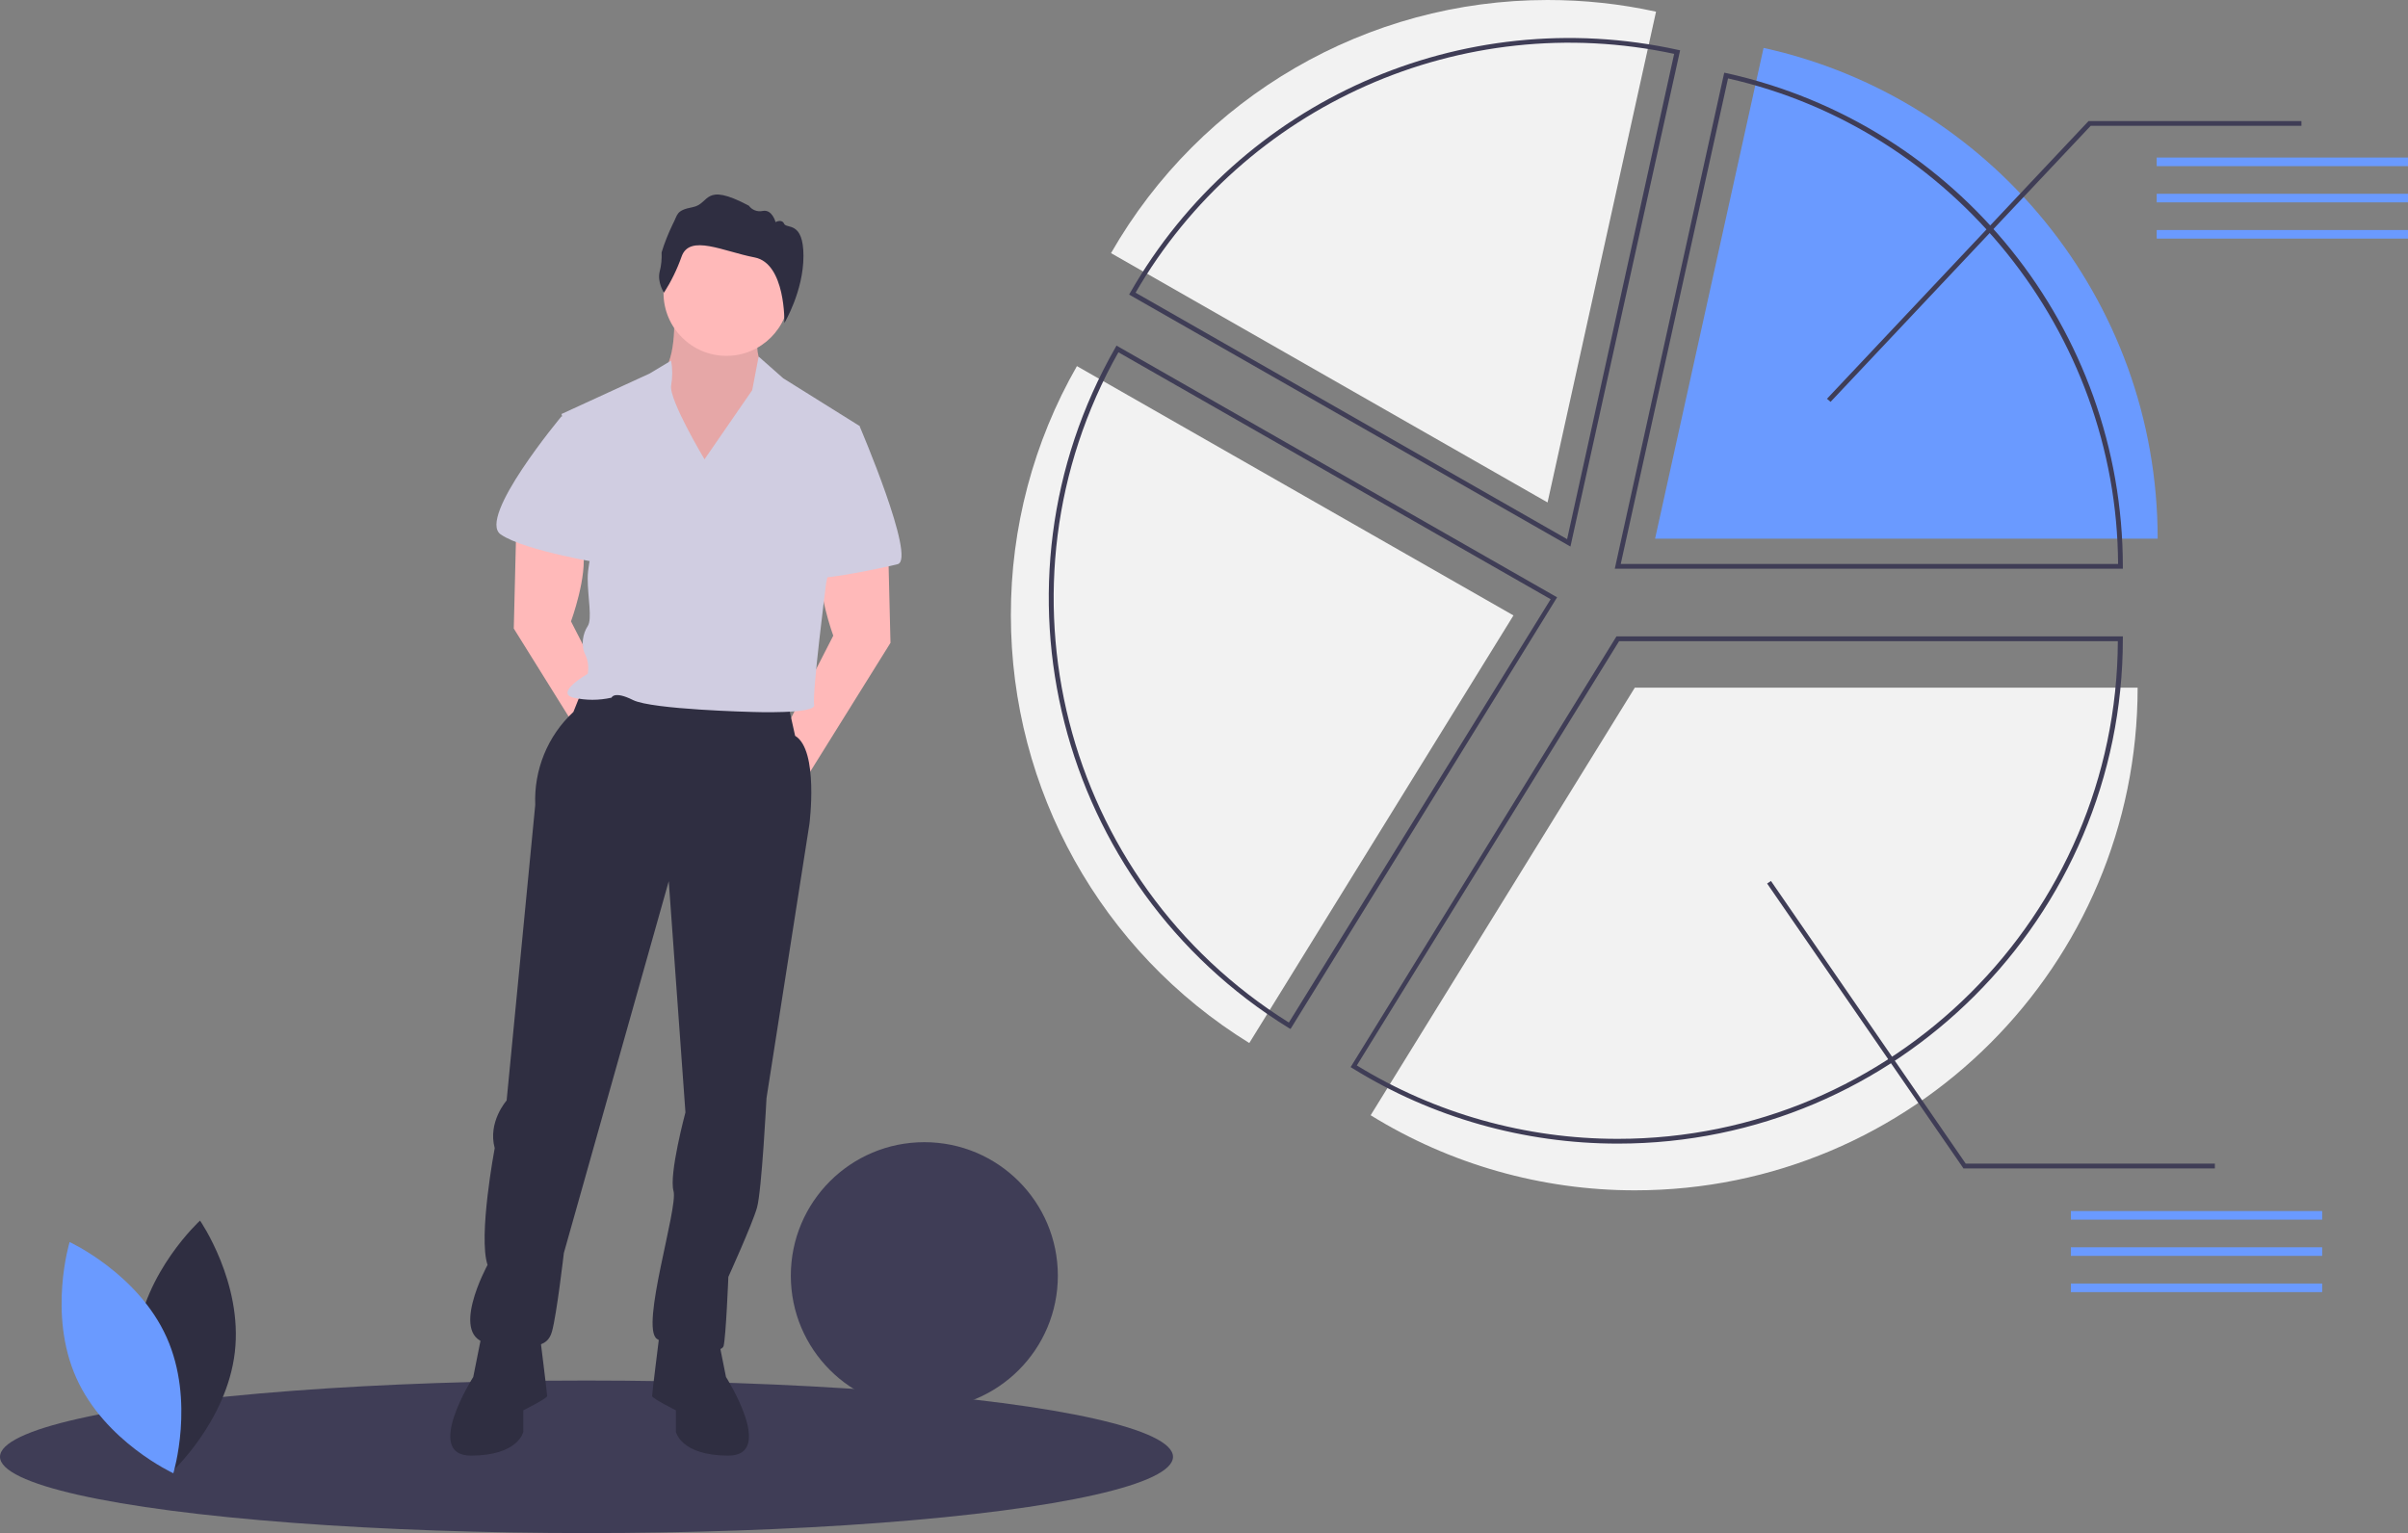
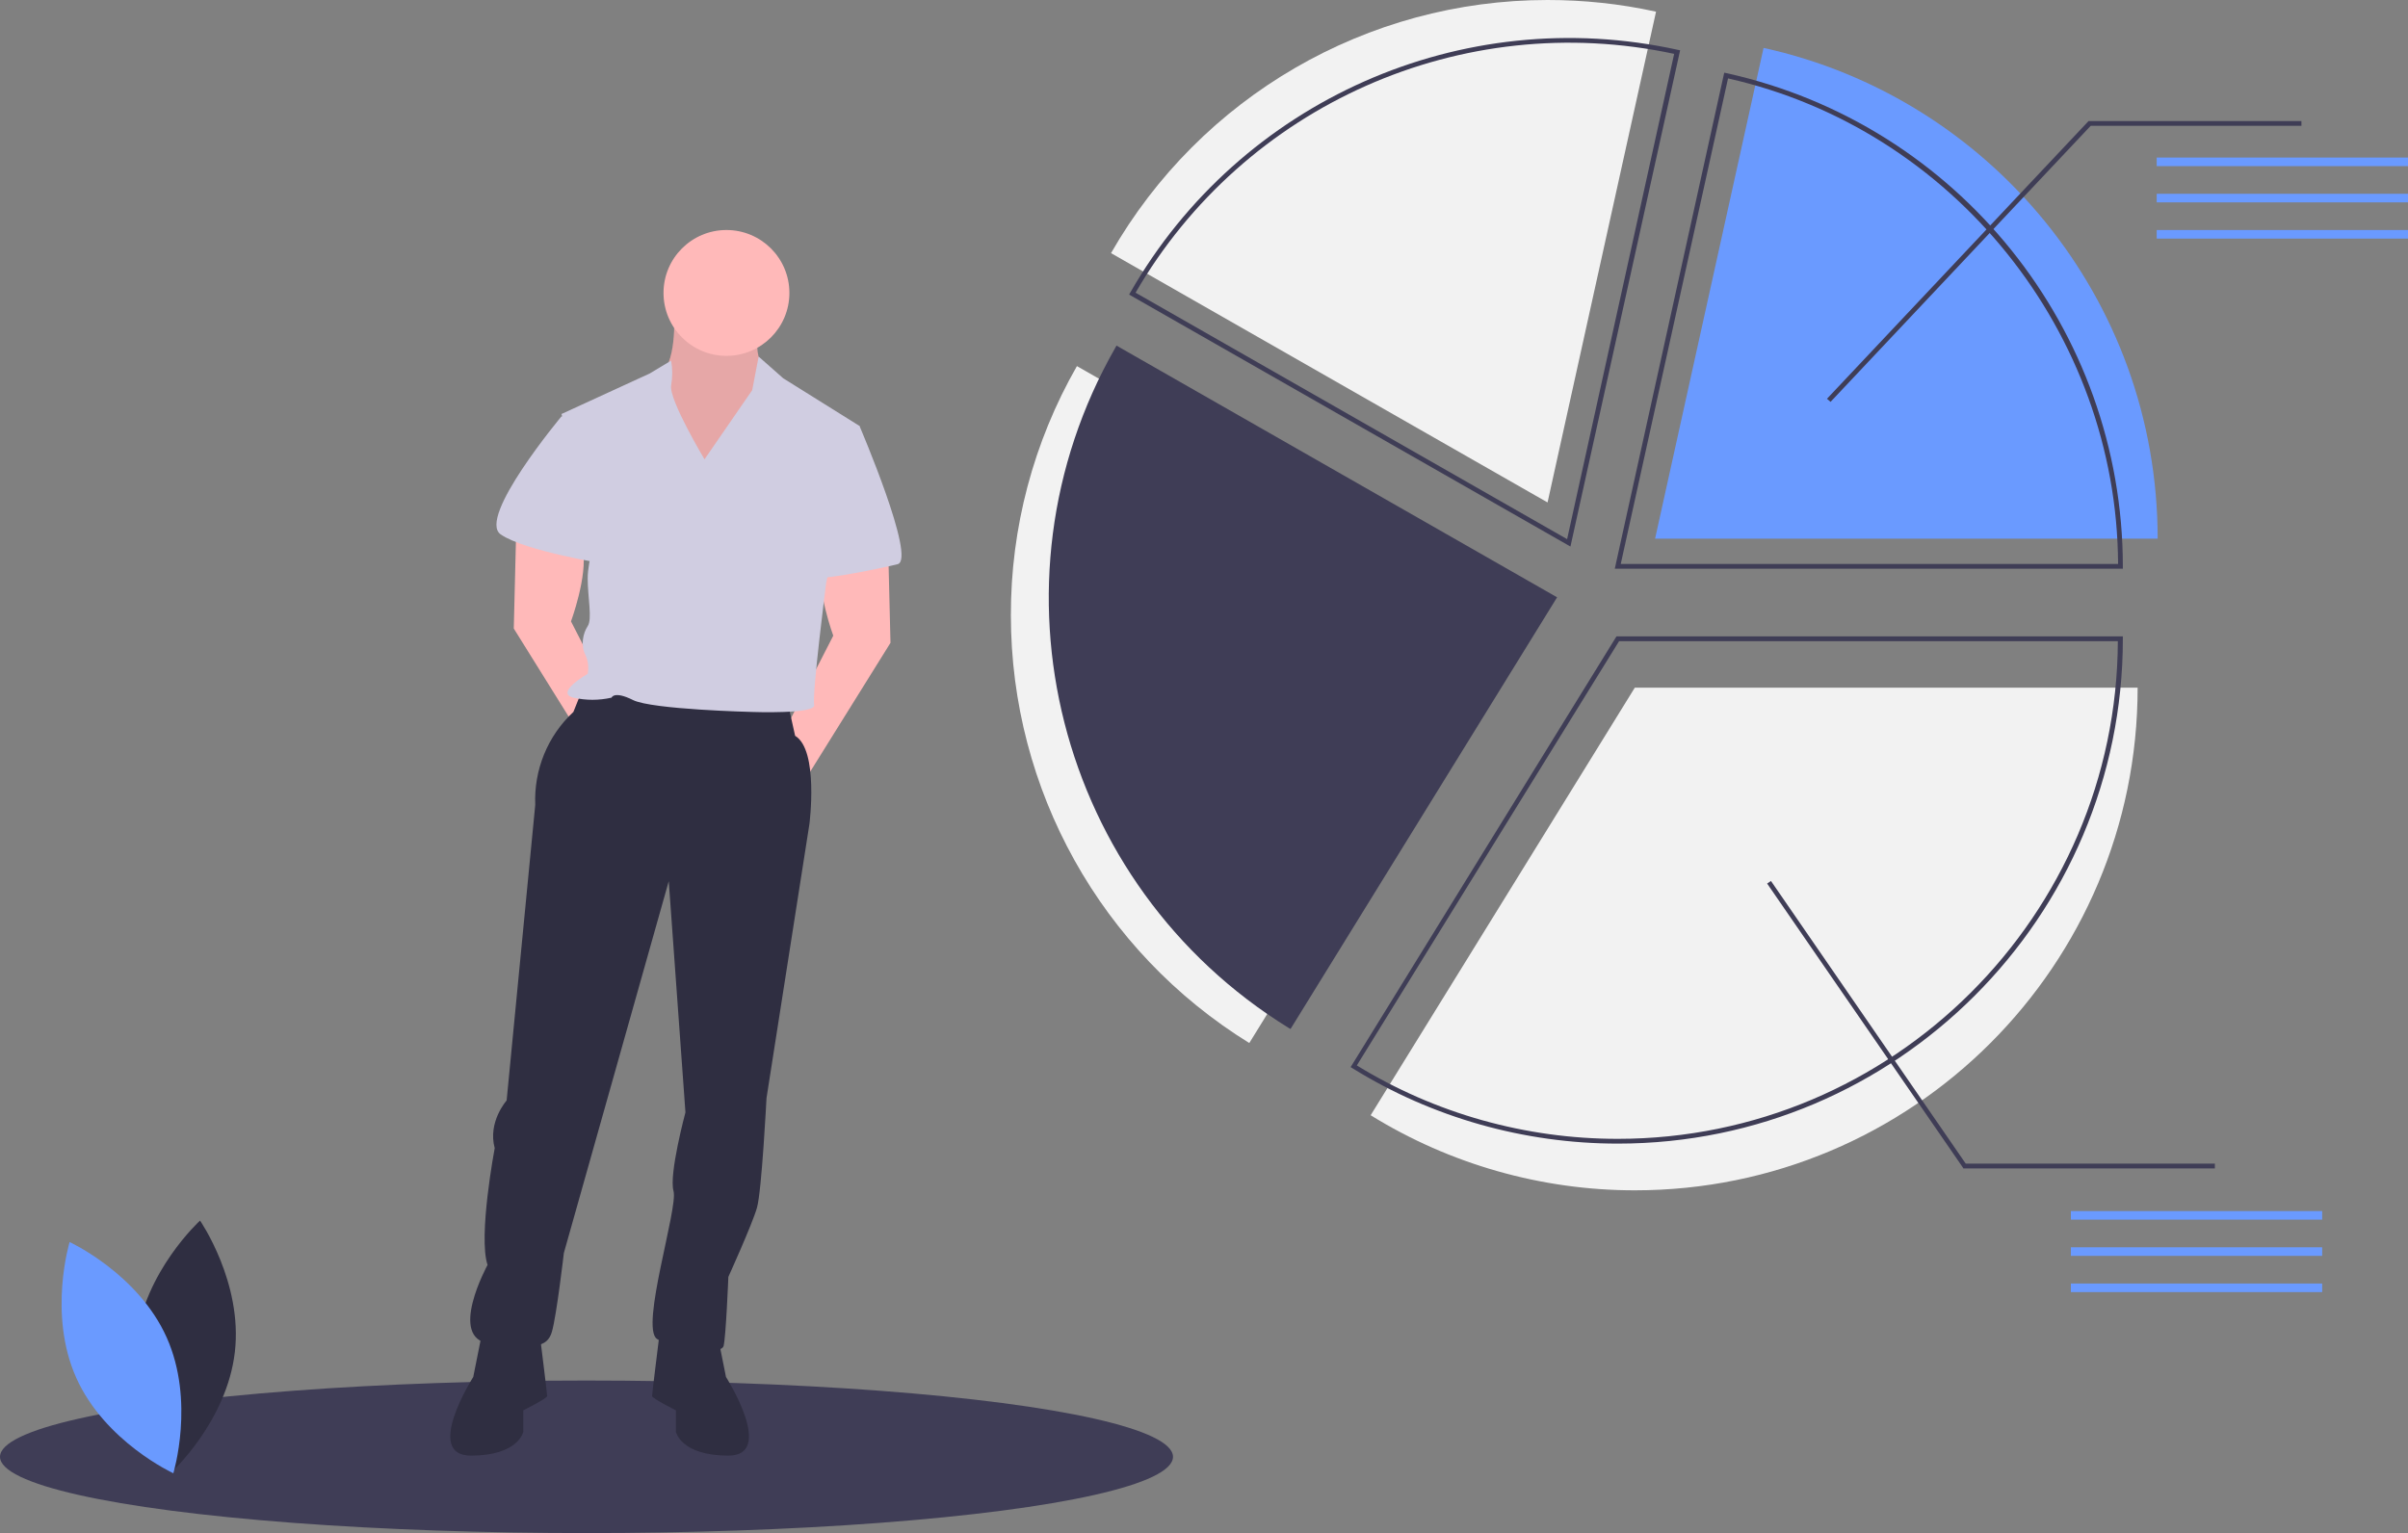
<svg xmlns="http://www.w3.org/2000/svg" id="baba1a6e-b9a0-45cd-92f7-13efe2c0b468" x="0px" y="0px" viewBox="0 0 1010 643.2" style="enable-background:new 0 0 1010 643.2;" xml:space="preserve">
  <rect x="0" y="0" width="1010" height="643.2" fill="#808080" stroke="none" />
  <style type="text/css">	.st0{fill:#3F3D56;}	.st1{fill:#F2F2F2;}	.st2{fill:#FFB9B9;}	.st3{opacity:0.1;enable-background:new    ;}	.st4{fill:#2F2E41;}	.st5{fill:#D0CDE1;}	.st6{fill:#6A9AFF;}</style>
  <title>segment_analysis</title>
  <ellipse class="st0" cx="246" cy="611.2" rx="246" ry="32" />
  <path class="st1" d="M896.6,288.5H685.7L574.9,467.9c33.3,20.6,71.7,31.5,110.8,31.5C802.2,499.4,896.6,405,896.6,288.5z" />
-   <circle class="st0" cx="387.7" cy="535.2" r="56" />
  <path class="st2" d="M282.5,127.7c0,0,2,20-4,28s15,58,15,58l30-56c0,0-10-6-4-23L282.5,127.7z" />
  <path class="st3" d="M282.5,127.7c0,0,2,20-4,28s15,58,15,58l30-56c0,0-10-6-4-23L282.5,127.7z" />
  <path class="st2" d="M372.5,228.7l1,41l-38,61l-7-23l21-41c0,0-7-19-5-30S372.5,228.7,372.5,228.7z" />
  <path class="st2" d="M216.5,222.7l-1,41l38,61l7-23l-21-41c0,0,7-19,5-30S216.5,222.7,216.5,222.7z" />
  <path class="st4" d="M244.5,288.7l-4,10c-10.8,10-16.6,24.3-16,39l-12,124c0,0-8,9-5,20c0,0-7,37-3,49c0,0-17,31,1,33s24,2,26-5  s5-33,5-33l44-156l7,97c0,0-7,26-5,33s-14,57-7,62s27,7,28,3s2-29,2-29s10-22,12-29s4-46,4-46l18-115c0,0,4-31-6-37l-4-18  L244.5,288.7z" />
  <path class="st4" d="M202.5,557.7l-4,20c0,0-21,33-1,33s22-10,22-10v-9c0,0,10-5,10-6s-3-25-3-25L202.5,557.7z" />
  <path class="st4" d="M300.5,557.7l4,20c0,0,21,33,1,33s-22-10-22-10v-9c0,0-10-5-10-6s3-25,3-25L300.5,557.7z" />
  <circle class="st2" cx="304.7" cy="122.9" r="26.4" />
  <path class="st5" d="M295.5,192.7c0,0-15-25-14-31c0.6-3.4,0.6-7,0-10.4l-9,5.4l-37,17l15,50c0,0-4,11-4,19s2,17,0,20s-3,8-1,12  c1.2,2.5,1.5,5.3,1,8c0,0-14,8-6,10c5.3,1.2,10.7,1.2,16,0c0,0,1-3,9,1s50,5,50,5s27,1,26-3s5-51,5-51l14-66l-32-20l-10.3-9.1  l-2.7,14.1L295.5,192.7z" />
  <path class="st5" d="M242.5,174.7h-7c0,0-35.5,42.5-25.5,49.5s44.5,12.5,44.5,12.5S251.5,174.7,242.5,174.7z" />
  <path class="st5" d="M351.5,178.7h9c0,0,24,56,16,58s-37,8-37,5S351.5,178.7,351.5,178.7z" />
-   <path class="st4" d="M278.5,122.8c0,0-2.9-4.3-1.8-8.9c0.7-2.6,0.9-5.3,0.8-8c1.2-4,2.8-7.9,4.6-11.7c2.3-4.2,1.2-5.9,8.5-7.3  s4.3-10.8,23.5-0.6c1.3,1.8,3.6,2.7,5.8,2.2c4-0.8,5.4,4.7,5.4,4.7s2.6-1.5,3.6,0.7s8.1-1.3,8.1,13.5s-8,28.1-8,28.1  s0.6-25-12.5-27.5s-27.2-9.9-30.6-0.4C284,113,281.5,118.1,278.5,122.8z" />
  <path class="st0" d="M678.6,479.8c-39.3,0-77.9-10.9-111.3-31.6l-0.8-0.5l0.5-0.8L678,267h212.4v1  C890.4,384.8,795.4,479.8,678.6,479.8z M569.1,447c32.9,20.2,70.8,30.8,109.4,30.8c115.4,0,209.3-93.6,209.8-208.8H679.1L569.1,447z  " />
  <path class="st1" d="M424,258.2c0,73.1,37.8,141,100,179.4l110.8-179.4L451.7,153.6C433.5,185.4,423.9,221.5,424,258.2z" />
-   <path class="st0" d="M541.3,431.7l-0.9-0.5c-97.1-60-129.2-186.2-72.6-285.3l0.5-0.9l184.8,105.6L541.3,431.7z M469.1,147.8  c-55.2,97.8-23.7,221.7,71.5,281.2l109.8-177.6L469.1,147.8z" />
+   <path class="st0" d="M541.3,431.7l-0.9-0.5c-97.1-60-129.2-186.2-72.6-285.3l0.5-0.9l184.8,105.6L541.3,431.7z M469.1,147.8  l109.8-177.6L469.1,147.8z" />
  <path class="st6" d="M739.7,20.1L694.2,226H905C905,125.2,834.3,40.9,739.7,20.1z" />
  <path class="st0" d="M890.4,238.6H677.3l45.9-208.1l1,0.2c97,21.5,166.1,107.5,166.2,206.9V238.6z M679.8,236.6h208.6  c-0.5-97-69.1-182.4-163.6-203.7L679.8,236.6z" />
  <path class="st1" d="M649.1,0C573.4,0,503.6,40.5,466,106.2l183.1,104.6L694.6,4.9C679.6,1.6,664.4,0,649.1,0z" />
  <path class="st0" d="M658.7,229.3L473.6,123.6l0.5-0.9C520.2,42.2,613.2,1,703.7,20.9l1,0.2L658.7,229.3z M476.3,122.8l181,103.4  l44.9-203.6C613.2,3.5,522,44,476.3,122.8z" />
  <polygon class="st0" points="767.8,168.6 766.3,167.3 876,50.8 965.3,50.8 965.3,52.8 876.9,52.8 " />
  <rect x="904.6" y="66.1" class="st6" width="105.4" height="3.6" />
  <rect x="904.6" y="81.3" class="st6" width="105.4" height="3.6" />
  <rect x="904.6" y="96.5" class="st6" width="105.4" height="3.6" />
  <rect x="868.6" y="508.1" class="st6" width="105.4" height="3.6" />
  <rect x="868.6" y="523.3" class="st6" width="105.4" height="3.6" />
  <rect x="868.6" y="538.5" class="st6" width="105.4" height="3.6" />
  <polygon class="st0" points="929,490.2 823.5,490.2 823.2,489.7 741.2,370.7 742.8,369.6 824.5,488.2 929,488.2 " />
  <path class="st4" d="M57.2,562.6c-3.3,29.2,14.6,55.2,14.6,55.2s23.3-21.3,26.7-50.5s-14.6-55.2-14.6-55.2S60.5,533.5,57.2,562.6z" />
  <path class="st6" d="M69.9,561.1c12,26.8,2.8,57,2.8,57S44,604.9,32,578.1s-2.8-57-2.8-57S57.9,534.3,69.9,561.1z" />
</svg>